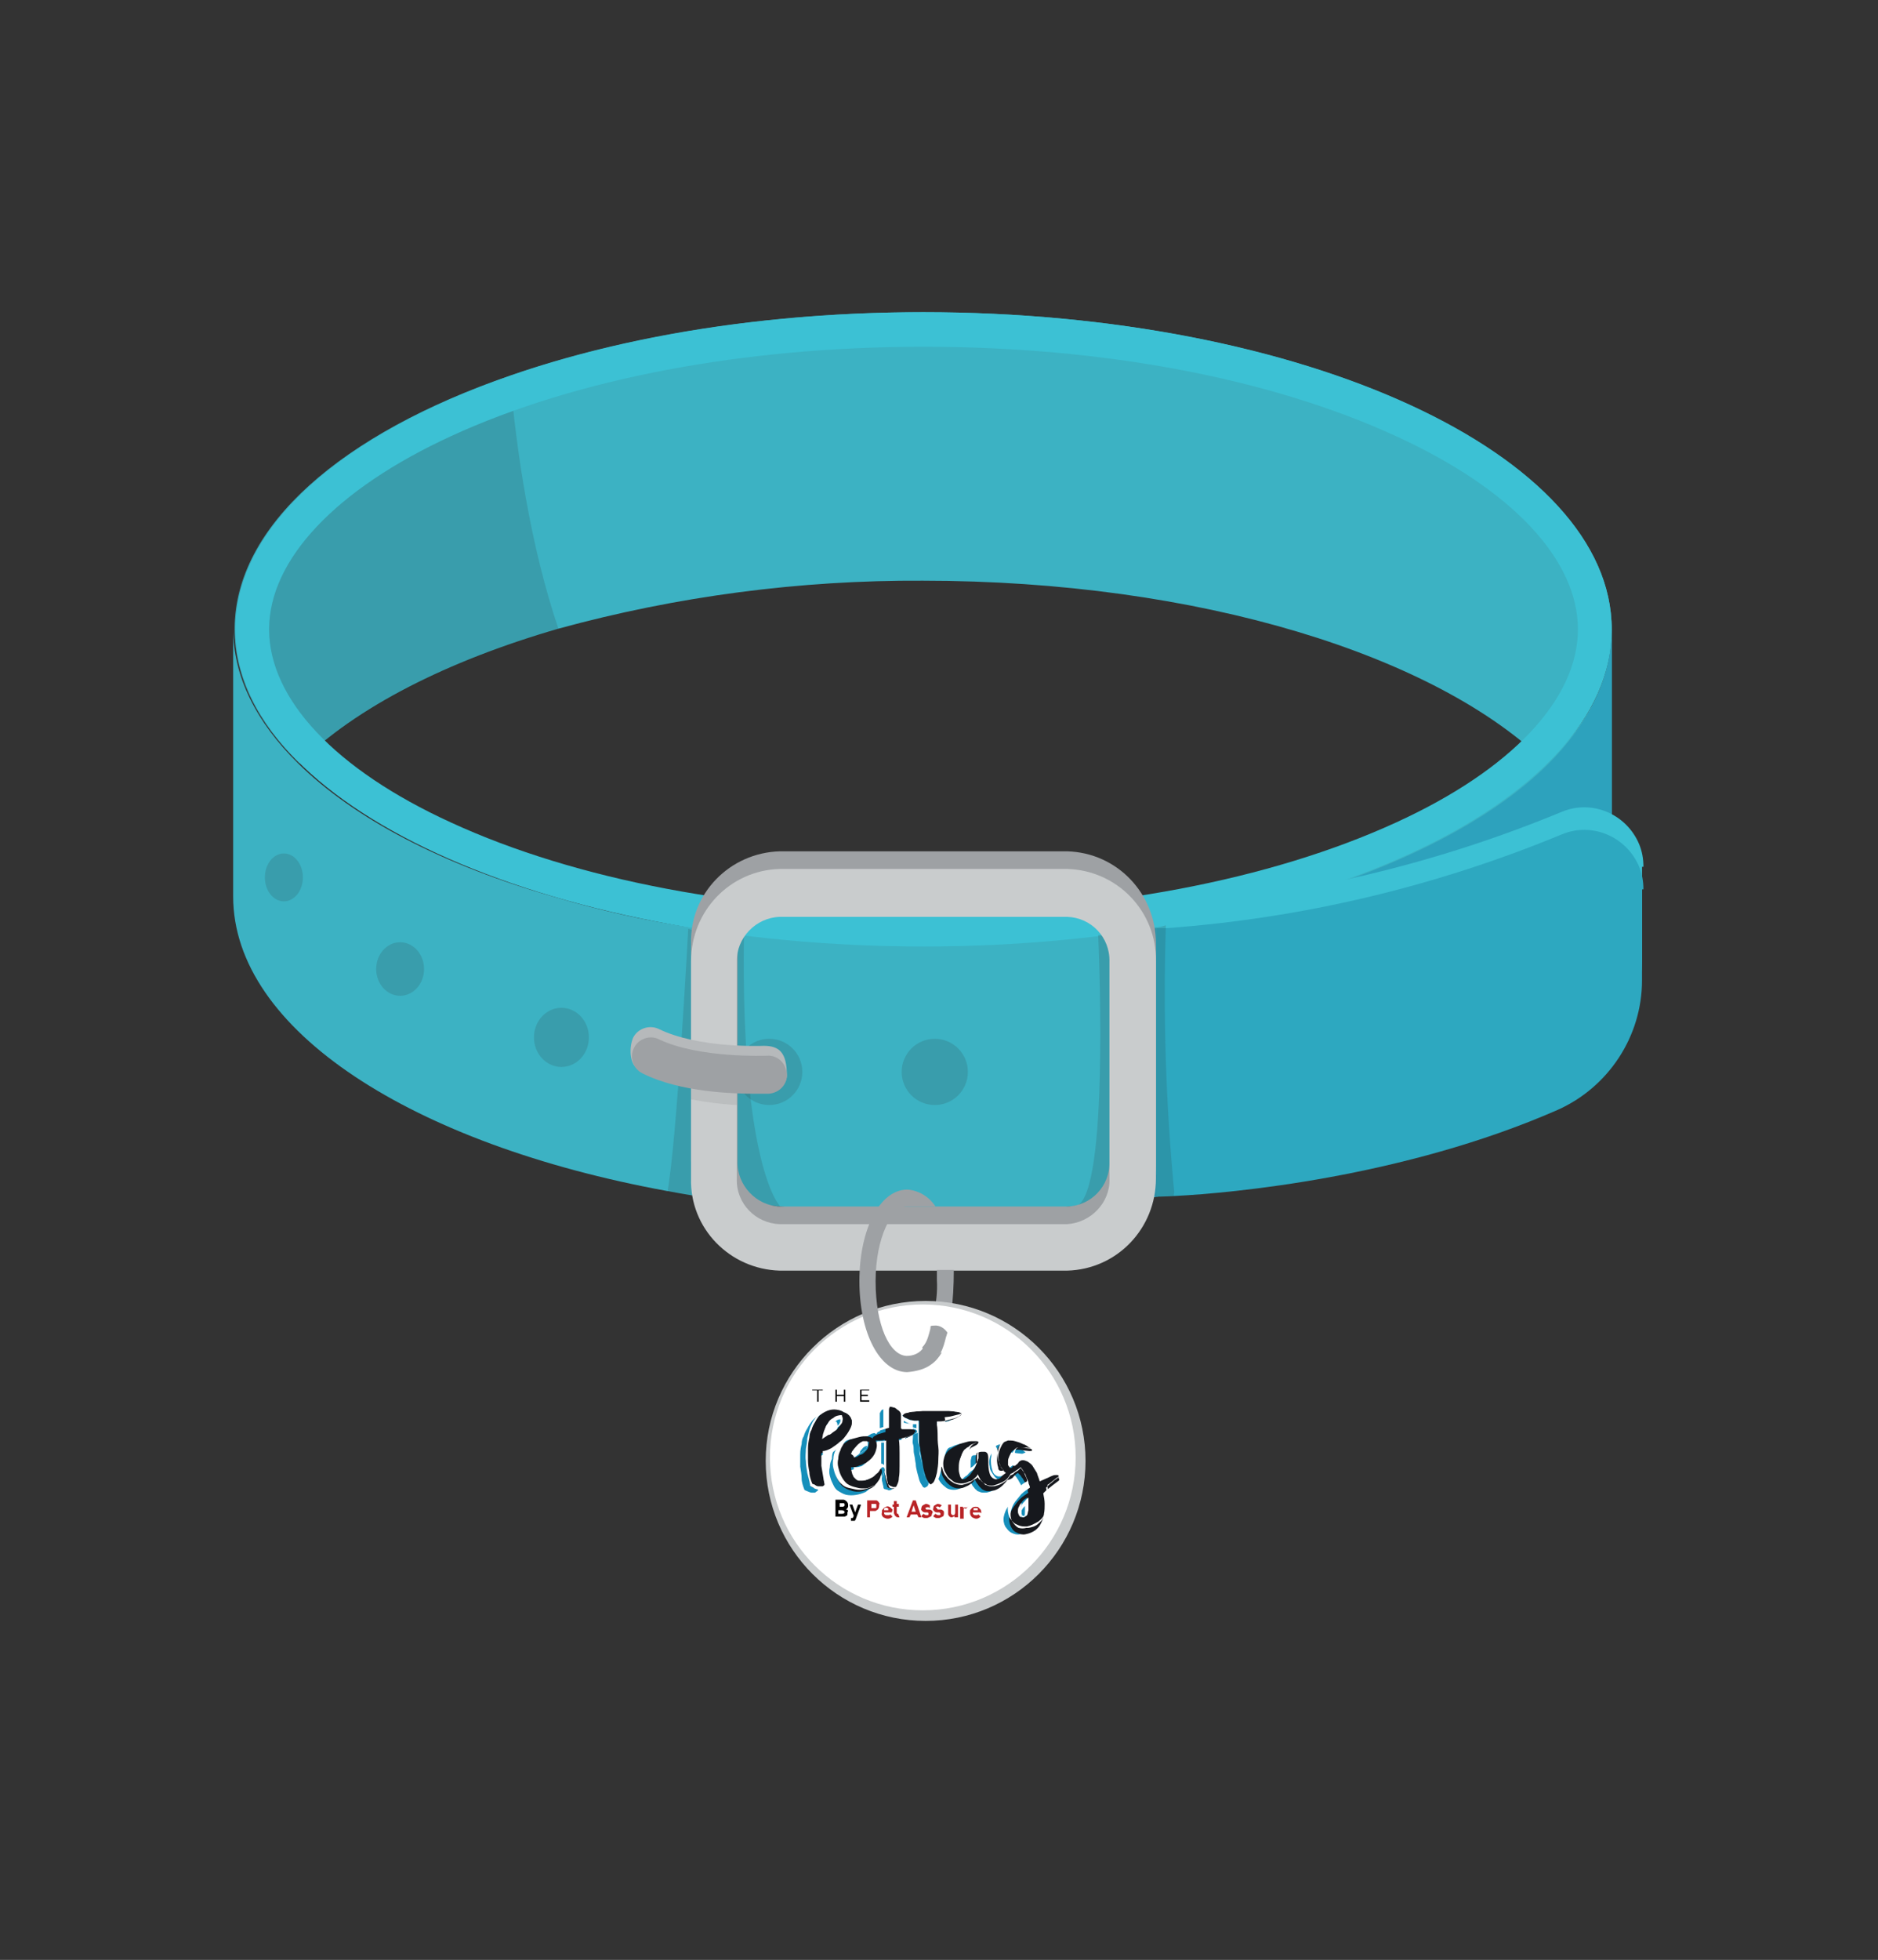
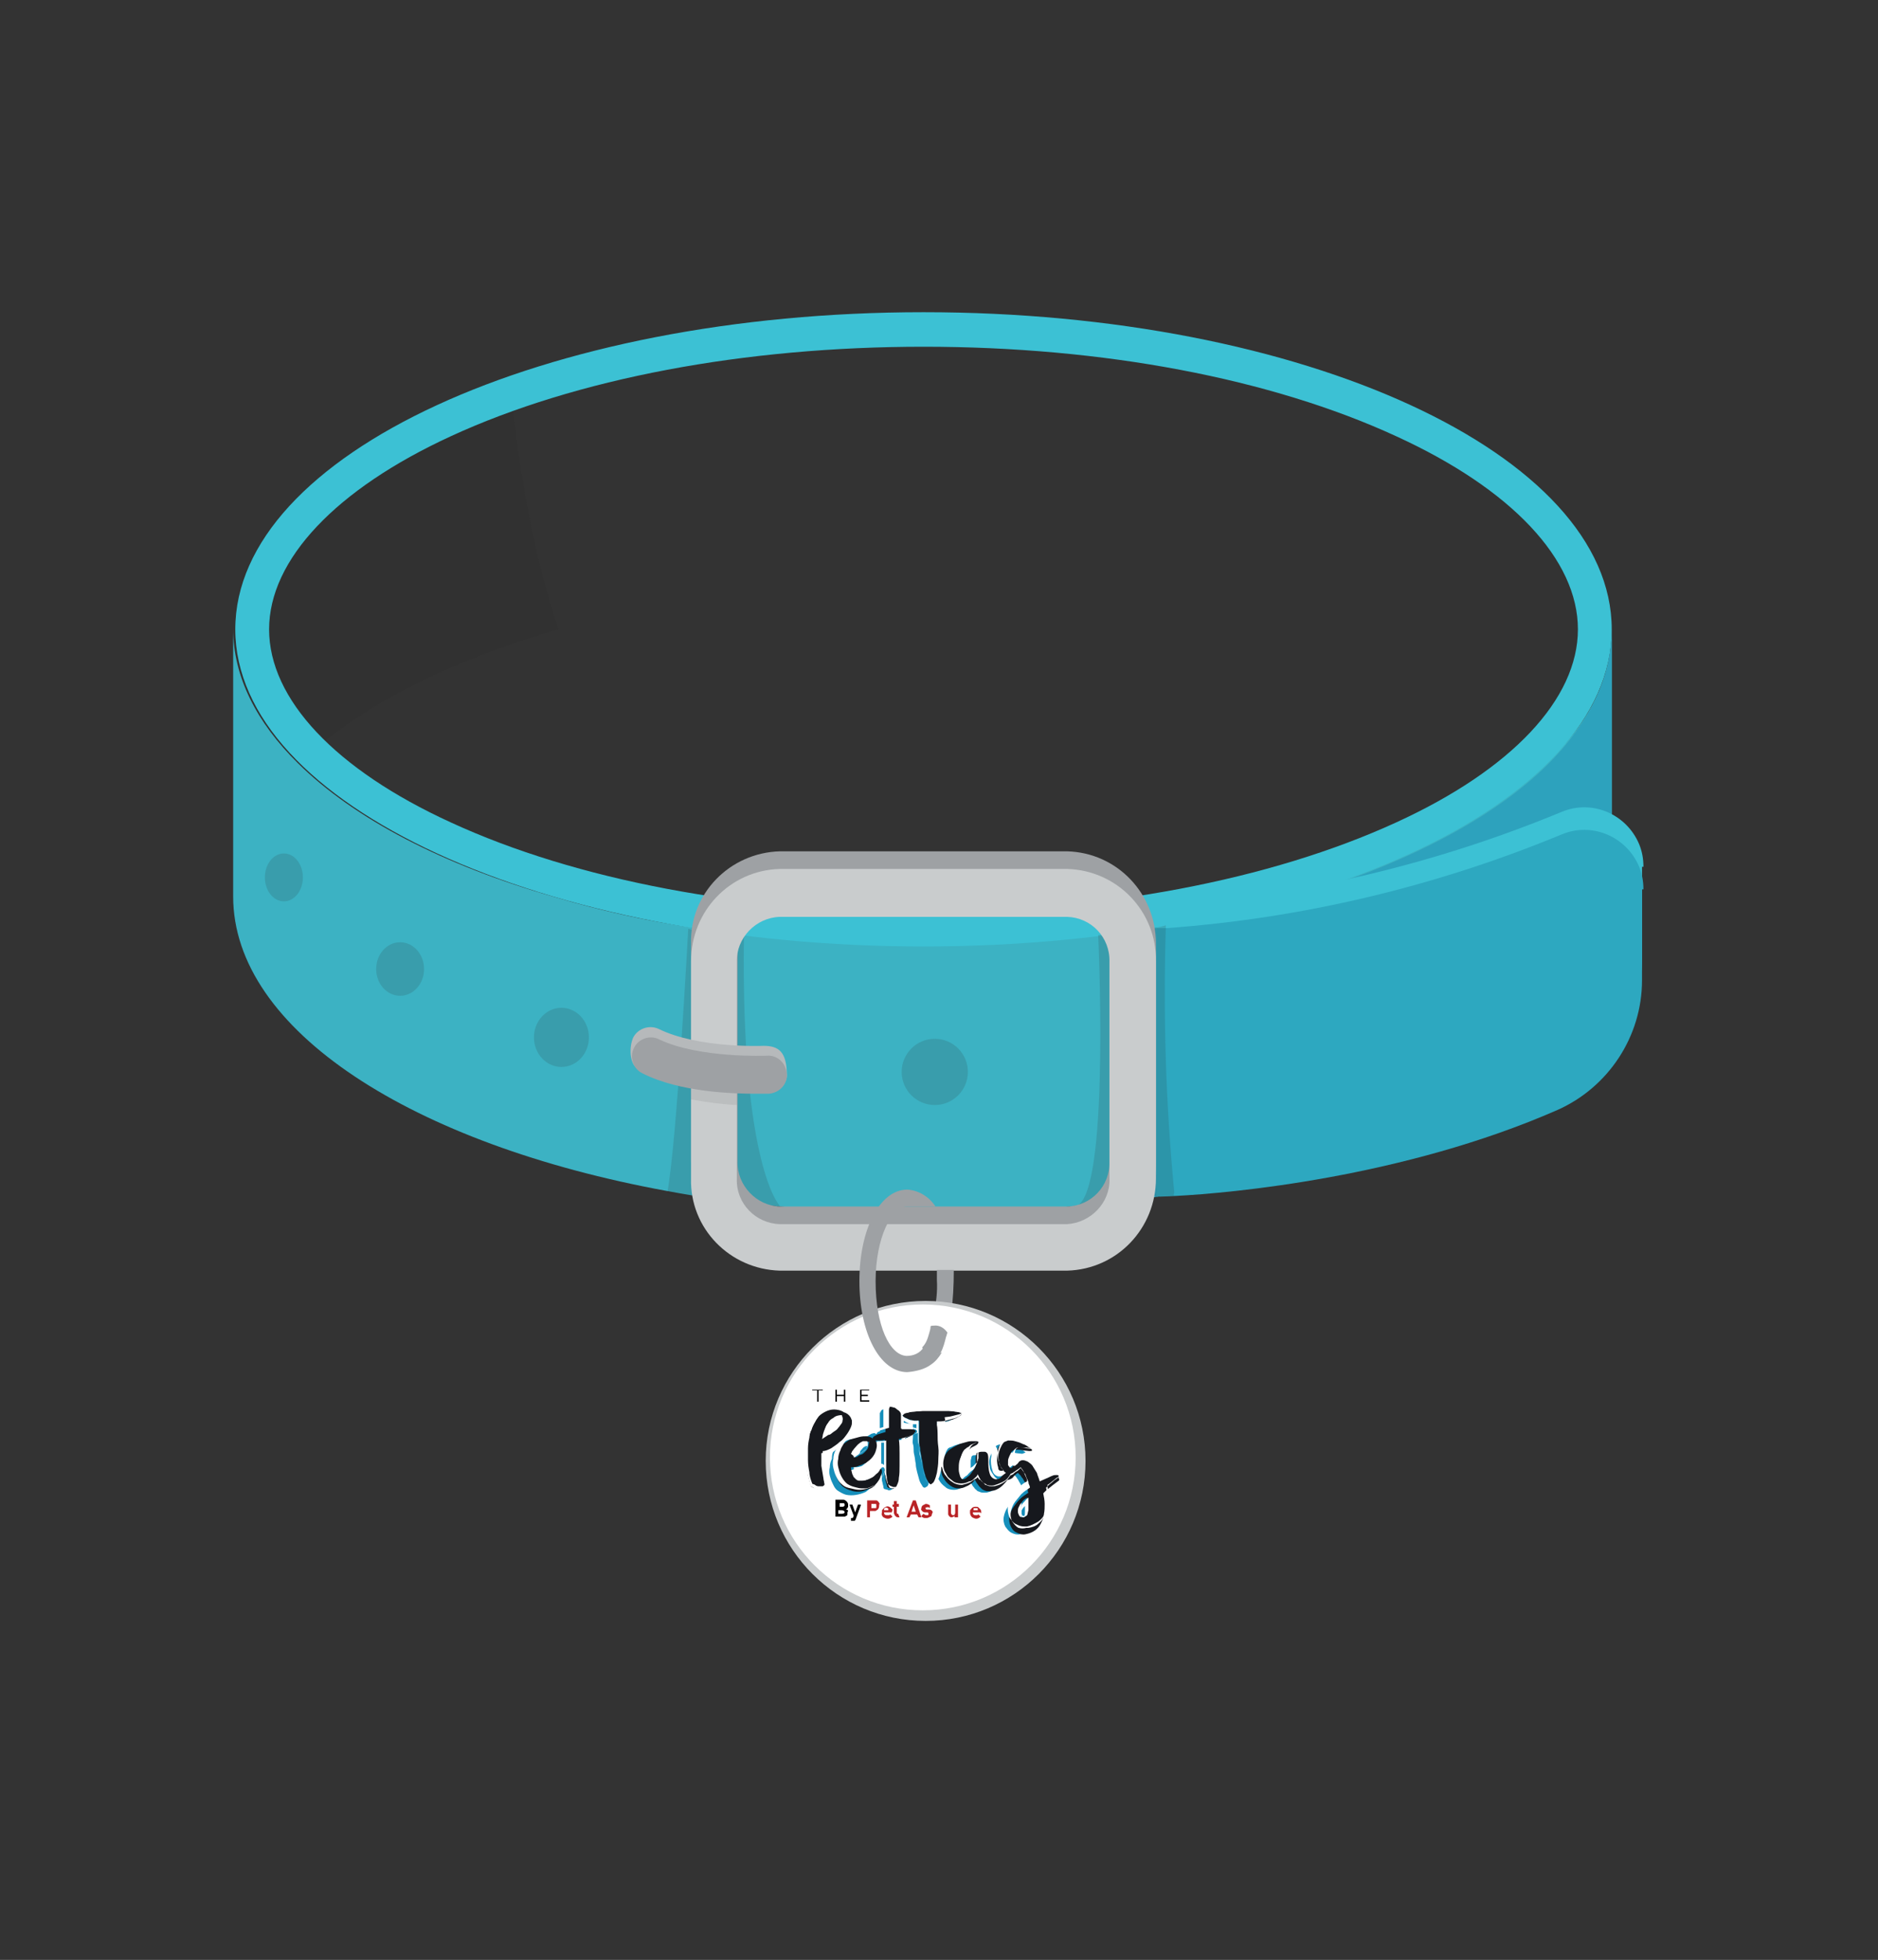
<svg xmlns="http://www.w3.org/2000/svg" xmlns:xlink="http://www.w3.org/1999/xlink" version="1.1" id="Layer_2_1_" x="0px" y="0px" viewBox="0 0 266.6 278.1" style="enable-background:new 0 0 266.6 278.1;" xml:space="preserve">
  <rect x="0" y="0" width="266.6" height="278.1" fill="#333333" stroke="none" />
  <style type="text/css">
	.st0{fill:#3CB2C3;}
	.st1{opacity:0.15;}
	.st2{fill:#282828;}
	.st3{fill:#3CC1D4;}
	.st4{fill:#2DA2BD;}
	.st5{fill:#2DA8C0;}
	.st6{fill:#9EA1A4;}
	.st7{fill:#C9CCCD;}
	.st8{opacity:9.000000e-02;}
	.st9{fill:#B6B9BB;}
	.st10{fill:#FFFFFF;}
	.st11{clip-path:url(#SVGID_2_);}
	.st12{fill:#168FBB;}
	.st13{fill:#16181D;}
	.st14{fill:#010101;}
	.st15{fill:#B92326;}
</style>
  <g>
-     <path class="st0" d="M228.8,89.3c0,6.8-3.3,13.3-9.2,19.1c-15.6-15.4-49.4-26-88.6-26c-17.4-0.1-34.9,2.2-51.7,6.8   c-15.9,4.6-28.8,11.2-36.8,19.1c-5.9-5.7-9.2-12.2-9.2-19c0-14.7,15.3-27.8,39.1-36c16.4-5.7,36.6-9,58.6-9   C185.1,44.3,228.8,64.5,228.8,89.3z" />
    <path class="st0" d="M228.8,89.3v38.1c0,19.1-25.8,35.4-62.2,41.9c-0.9,0.2-1.8,0.3-2.7,0.4c-1.6,0.3-3.3,0.5-4.9,0.7   c-2,0.3-4.1,0.5-6.1,0.7c-7.3,0.8-14.6,1.1-21.8,1.1c-7.2,0-14.3-0.4-21.5-1.1c-5.1-0.5-10.1-1.2-14.9-2.1   c-36.1-6.6-61.6-22.8-61.6-41.8v-38c0,6.8,3.3,13.3,9.2,19.1c8,7.9,20.7,14.5,36.5,19c6.4,1.9,12.7,3.3,19.3,4.3   c1.2,0.2,2.4,0.4,3.6,0.5c1.2,0.2,2.4,0.4,3.7,0.5c8.4,1.1,16.9,1.6,25.5,1.5c8.2,0,16.5-0.4,24.8-1.4l3.3-0.4   c1.7-0.3,3.3-0.4,4.9-0.7c0.4,0,1-0.2,1.4-0.3c6-1,11.9-2.4,17.8-4.1c15.8-4.6,28.6-11.2,36.5-19   C225.6,102.6,228.8,96.2,228.8,89.3z" />
    <g class="st1">
      <path class="st2" d="M79.3,89.3c-15.9,4.6-28.8,11.2-36.8,19.1c-5.9-5.7-9.2-12.2-9.2-19c0-14.7,15.3-27.8,39.1-36    C73.3,64,75.3,77.5,79.3,89.3z" />
    </g>
    <path class="st3" d="M131.1,49.2c25.5,0,49.3,4.5,67.1,12.7c16.4,7.5,25.8,17.5,25.8,27.4s-9.4,19.9-25.8,27.4   c-17.9,8.2-41.7,12.7-67.1,12.7s-49.3-4.5-67.1-12.7c-16.4-7.5-25.8-17.5-25.8-27.4s9.5-19.9,25.8-27.4   C81.8,53.7,105.7,49.2,131.1,49.2 M131.1,44.3c-54,0-97.7,20.2-97.7,45s43.8,45,97.7,45s97.7-20.1,97.7-45S185.1,44.3,131.1,44.3z" />
    <path class="st4" d="M228.8,89.3v38.1c0,20.3-29.4,37.6-69.7,43.2v-38.1c8.1-1.1,16.2-2.7,24.1-5c15.8-4.6,28.6-11.2,36.5-19   C225.6,102.6,228.8,96.2,228.8,89.3z" />
    <g class="st1">
-       <circle class="st2" cx="109.2" cy="152.1" r="4.7" />
-     </g>
+       </g>
    <g class="st1">
      <circle class="st2" cx="132.7" cy="152.1" r="4.7" />
    </g>
    <g class="st1">
      <ellipse class="st2" cx="79.7" cy="147.2" rx="3.9" ry="4.2" />
    </g>
    <g class="st1">
      <ellipse class="st2" cx="56.8" cy="137.5" rx="3.4" ry="3.8" />
    </g>
    <g class="st1">
      <ellipse class="st2" cx="40.3" cy="124.5" rx="2.7" ry="3.4" />
    </g>
    <path class="st3" d="M233.1,123v13c0,8-4.8,15.2-12,18.4c-21.9,9.6-46.4,11.8-54.2,12.2l0,0c-1.7,0.1-2.7,0.1-2.7,0.1v-38.2h1.4   c19.3-1.4,38.2-5.9,56.1-13.3c4.3-1.8,9.2,0.3,11,4.6c0.4,1,0.6,2,0.6,3.2L233.1,123z" />
    <path class="st5" d="M233.1,126.2v12.9c0,8-4.8,15.2-12,18.4c-21.9,9.6-46.4,11.8-54.2,12.2l0,0c-1.7,0.1-2.7,0.1-2.7,0.1v-38.1   h1.4c19.3-1.4,38.2-5.9,56.1-13.3c4.3-1.8,9.2,0.3,11,4.6c0.4,1,0.6,2,0.6,3.2H233.1z" />
    <g class="st1">
      <path class="st2" d="M110.7,171.1c0,0-0.4,0.1-1.1,0.4c-5.1-0.5-10.1-1.2-14.9-2.1c1.4-7.3,3-37.6,3-37.6l3.2,0.9    c0,0,0.6,1.4,1-0.2c1.2,0.2,2.4,0.4,3.7,0.5C105.2,165.6,110.7,171.1,110.7,171.1z" />
    </g>
    <g class="st1">
      <path class="st2" d="M166.7,169.7L166.7,169.7c-1.7,0.1-2.7,0.1-2.7,0.1v-0.1c-1.6,0.3-3.3,0.5-4.9,0.7c-2,0.3-4.1,0.5-6.1,0.7    c0.1-0.1,0.2-0.2,0.3-0.3c4.2-4,2.6-38.1,2.6-38.1l3.3-0.4c1.7-0.3,3.3-0.4,4.9-0.7c0.4,0,1-0.2,1.4-0.3v0.2    c-0.4,12.6,0,25.2,1.2,37.7C166.6,169.5,166.6,169.7,166.7,169.7z" />
    </g>
    <path class="st6" d="M151.5,177.8h-40.8c-7.1-0.2-12.6-6-12.6-13.1v-30.8c-0.2-7.1,5.5-12.9,12.6-13.1h40.8   c7.1,0.2,12.6,6,12.6,13.1v30.8C164.2,171.8,158.6,177.6,151.5,177.8z M110.7,127.6c-3.4,0.1-6.1,2.9-6,6.4v30.8   c-0.1,3.4,2.7,6.3,6,6.4h40.8c3.4-0.1,6.1-2.9,6-6.4v-30.8c0.1-3.4-2.7-6.3-6-6.4H110.7z" />
    <path class="st7" d="M151.5,123.3h-40.8c-7.1,0.2-12.6,6-12.6,13.1v30.8c-0.2,7.1,5.5,12.9,12.6,13.1h40.8   c7.1-0.2,12.6-6,12.6-13.1v-30.8C164.2,129.3,158.6,123.5,151.5,123.3z M157.5,167.3c0.1,3.4-2.7,6.2-6,6.4h-40.8   c-3.4-0.1-6.2-2.9-6.1-6.4v-30.8c-0.1-3.4,2.7-6.3,6.1-6.4h40.8c3.4,0.1,6.1,2.9,6,6.4V167.3z" />
    <g class="st8">
-       <path class="st2" d="M104.6,150.1v6.7c-2.1-0.1-4.3-0.4-6.5-0.8v-6.3L104.6,150.1z" />
+       <path class="st2" d="M104.6,150.1v6.7c-2.1-0.1-4.3-0.4-6.5-0.8v-6.3L104.6,150.1" />
    </g>
    <path class="st9" d="M107.4,153.8c1,0,1.5,0,1.7,0c1.5-0.1,2.6,0.3,2.6-1.2c0-3.3-1.1-4.2-3.3-4.2c-0.1,0-9.2,0.4-14.9-2.4   c-1.3-0.6-2.9-0.1-3.6,1.2c-0.6,1.3-0.6,3.8,0.7,4.5C96.1,154.4,104.1,153.8,107.4,153.8z" />
    <path class="st6" d="M107.4,155.2c1,0,1.5,0,1.7,0c1.5-0.1,2.7-1.3,2.6-2.8c-0.1-1.5-1.3-2.7-2.8-2.6c-0.1,0-9.6,0.4-15.3-2.3   c-1.3-0.7-3-0.1-3.6,1.2c-0.7,1.3-0.1,3,1.2,3.6C96.5,155,104.1,155.2,107.4,155.2z" />
    <path class="st6" d="M135,186.6c0.3-2.1,0.4-4.2,0.4-6.4H133c0,0.4,0,0.9,0,1.4c0.1,1.7-0.1,3.4-0.5,5" />
    <path class="st10" d="M132.2,188.1c-0.9,0.3-1.4,1.1-1.4,2c0,0.4,0.1,0.7,0.3,1c0.4-0.6,0.8-1.2,1-2   C132.1,188.9,132.1,188.5,132.2,188.1z" />
    <path class="st10" d="M134.8,190c0-0.4-0.1-0.6-0.3-0.9c0,0.2,0,0.4-0.1,0.4c-0.1,0.8-0.4,1.6-0.8,2.3   C134.4,191.5,134.8,190.8,134.8,190z" />
    <circle class="st7" cx="131.4" cy="207.3" r="22.7" />
    <circle class="st10" cx="131" cy="206.8" r="21.7" />
    <g>
      <g>
        <defs>
          <rect id="SVGID_1_" x="113.6" y="197.2" width="37.2" height="20.5" />
        </defs>
        <clipPath id="SVGID_2_">
          <use xlink:href="#SVGID_1_" style="overflow:visible;" />
        </clipPath>
        <g class="st11">
-           <path class="st12" d="M116,210.3c0.1,0.2,0.1,0.4,0.1,0.6c0.1,0.2,0.1,0.4,0,0.6c-0.1,0.1-0.3,0.2-0.4,0.3c-0.2,0-0.4,0-0.5,0      s-0.4-0.1-0.6-0.2c-0.2-0.1-0.3-0.1-0.4-0.2c-0.2-0.5-0.4-1.1-0.4-1.6s-0.1-1.1-0.2-1.7c0-0.5,0-1.1,0-1.7s0.1-1.1,0.2-1.5      c0-0.4,0.1-0.8,0.3-1.1c0.1-0.4,0.3-0.8,0.5-1.1c0.2-0.4,0.4-0.7,0.7-1.1c0.5-0.6,1.3-1,2.2-1c0.5,0,1,0.1,1.4,0.4      c0.4,0.2,0.8,0.4,1,0.9c0.2,0.4,0.2,0.8,0.1,1.1c-0.1,0.4-0.3,0.9-0.6,1.2c-0.3,0.4-0.6,0.9-1.1,1.2c-0.4,0.4-0.8,0.6-1.2,0.9      c-0.4,0.2-0.8,0.4-1.2,0.4c0,0.6,0,1.2,0,1.8C116,209.1,116,209.7,116,210.3 M118.7,201.7c-0.4,0-0.9,0.1-1.2,0.4      c-0.4,0.2-0.6,0.4-0.8,0.8c-0.2,0.3-0.4,0.6-0.4,1c-0.1,0.3-0.1,0.6-0.1,0.9l0.3-0.2l0.6-0.4c0.3-0.2,0.5-0.3,0.8-0.4      c0.3-0.2,0.4-0.4,0.6-0.6c0.2-0.2,0.4-0.4,0.4-0.7C118.9,202.2,118.9,201.9,118.7,201.7" />
          <path class="st12" d="M118.5,205.7c0.2-0.3,0.4-0.5,0.6-0.7c0.3-0.2,0.6-0.4,0.9-0.5c0.4-0.2,0.7-0.3,1.1-0.3      c0.4-0.1,0.7-0.1,1.1-0.1c0.4,0,0.6,0.1,0.9,0.3s0.4,0.4,0.5,0.7c0.1,0.3,0.1,0.6,0.1,1c-0.1,0.4-0.3,0.8-0.5,1.1      c-0.3,0.4-0.6,0.7-1,0.9c-0.4,0.2-0.6,0.4-1,0.4c-0.4,0.1-0.7,0.2-1.1,0.1c0,0.4,0,0.7,0.2,1.1c0.1,0.1,0.1,0.3,0.2,0.4      c0.1,0.1,0.2,0.2,0.3,0.3c0.1,0.1,0.3,0.2,0.4,0.2c0.2,0,0.4,0,0.5,0c0.4-0.1,0.7-0.2,1.1-0.4c0.3-0.2,0.4-0.4,0.7-0.6      c0.2-0.2,0.4-0.4,0.4-0.5c0.1-0.2,0.2-0.3,0.4-0.2c0.1,0.1,0.2,0.2,0.2,0.4c0,0.3-0.1,0.5-0.2,0.7c-0.2,0.4-0.4,0.6-0.5,0.9      c-0.3,0.3-0.5,0.5-0.9,0.8c-0.9,0.4-1.9,0.6-2.8,0.4c-0.4-0.1-0.9-0.4-1.2-0.6c-0.4-0.3-0.5-0.6-0.7-1c-0.2-0.4-0.3-0.7-0.4-1.1      c-0.1-0.4-0.1-0.8,0-1.2c0-0.4,0.1-0.8,0.3-1.2C118.1,206.2,118.3,205.9,118.5,205.7 M120.1,207.3c0.2,0,0.4-0.1,0.5-0.1      c0.2-0.1,0.4-0.2,0.5-0.3c0.3-0.1,0.4-0.3,0.6-0.4c0.2-0.1,0.4-0.3,0.4-0.5c0.1-0.2,0.1-0.3,0.2-0.4c0-0.1,0-0.3-0.1-0.4      c-0.2,0-0.4,0-0.5,0c-0.2,0.1-0.4,0.2-0.5,0.3c-0.3,0.2-0.4,0.4-0.6,0.6c-0.2,0.2-0.3,0.4-0.4,0.5c-0.1,0.1-0.1,0.3-0.2,0.4      C120.1,207.2,120.1,207.3,120.1,207.3" />
          <path class="st12" d="M125,200.4c0-0.2,0.2-0.4,0.4-0.4c0.3,0,0.4,0,0.7,0.1c0.3,0.1,0.4,0.3,0.7,0.4c0.2,0.2,0.3,0.4,0.4,0.6      v0.7c0,0.3,0,0.4,0,0.6s0,0.4,0,0.7c0.4,0,0.7,0,1.1,0c0.3,0,0.5,0,0.7,0.1c0.2,0,0.4,0.2,0.4,0.3c0,0.1-0.1,0.3-0.4,0.4      c-0.3,0.1-0.4,0.2-0.7,0.3c-0.4,0.1-0.7,0.2-1.1,0.2c0,0.7,0,1.4,0.1,2c0.1,0.6,0,1.2,0,1.8c0,0.5,0,1.1-0.1,1.7      c0,0.4-0.1,0.7-0.3,1.1c-0.1,0.2-0.3,0.4-0.4,0.4c-0.2,0.1-0.4,0.1-0.5,0l-0.4-0.1c-0.1,0-0.2-0.1-0.2-0.4      c-0.1-0.3-0.1-0.5-0.2-0.8c0-0.4,0-0.6-0.1-1.1c-0.1-0.4,0-0.8,0-1.2c0-1,0-2,0-3.3c-0.3,0.1-0.6,0.1-0.9,0.1      c-0.3,0-0.4,0-0.7-0.1c-0.2-0.1-0.4-0.2-0.4-0.4s0-0.3,0.2-0.4c0.2-0.1,0.4-0.3,0.6-0.3c0.4-0.1,0.6-0.2,1-0.3v-0.4      c0-0.1,0-0.2,0-0.2c0-0.4,0-0.7,0-1c0-0.3,0-0.4,0-0.6s0-0.3,0-0.4C124.9,200.6,124.9,200.4,125,200.4" />
          <path class="st12" d="M132.2,202.2c0,0.5,0.1,1.1,0.1,1.7c0,0.6,0,1.2,0.1,1.9c0.1,0.7,0,1.3,0,1.9c0,0.6-0.1,1.2-0.2,1.7      c-0.1,0.4-0.2,0.8-0.4,1.2c-0.1,0.4-0.4,0.4-0.5,0.5c-0.2,0-0.3-0.1-0.4-0.3c-0.2-0.3-0.3-0.5-0.4-0.8c-0.1-0.4-0.2-0.7-0.3-1.1      c-0.1-0.4-0.2-0.8-0.2-1.2c-0.1-0.4-0.1-0.8-0.2-1.2c-0.1-0.4-0.1-0.6-0.1-0.8s0-0.5-0.1-0.8c-0.1-0.3,0-0.6,0-1      c0-0.4,0-0.6,0-1c0-0.4,0-0.6,0-0.8c0-0.3-0.1-0.1-0.2-0.1h-0.4c-0.2,0-0.4-0.1-0.6-0.1c-0.3-0.1-0.4-0.2-0.7-0.3      c-0.3-0.2-0.4-0.3-0.4-0.4c0.2-0.2,0.4-0.3,0.5-0.3c0.4-0.1,0.7-0.2,1.1-0.2l1.2-0.1h1.1h0.5h1.2h0.9l0.9,0.1      c0.2,0,0.4,0.1,0.6,0.1s0.3,0.1,0.3,0.2c0,0.1-0.1,0.2-0.4,0.4c-0.3,0.1-0.5,0.3-0.8,0.3c-0.4,0.1-0.7,0.2-1.1,0.3      S132.8,202.2,132.2,202.2" />
          <path class="st12" d="M138.1,205c-0.1,0.2-0.2,0.3-0.3,0.4c-0.2,0.1-0.4,0.2-0.6,0.3l-0.6,0.4c-0.3,0.1-0.4,0.3-0.6,0.4      c-0.3,0.4-0.4,0.7-0.5,1.1c-0.1,0.4-0.1,0.8-0.1,1.2c0,0.4,0.1,0.7,0.2,1c0.1,0.3,0.3,0.4,0.4,0.4c0.2,0,0.4-0.1,0.6-0.3      s0.4-0.4,0.6-0.5s0.3-0.4,0.4-0.6c0.1-0.2,0.2-0.4,0.2-0.5c0-0.1,0-0.3,0-0.4s0-0.4,0-0.6s0.1-0.4,0.1-0.5      c0-0.2,0.2-0.3,0.3-0.3c0.2,0,0.4,0,0.4-0.1c0.2,0,0.4,0,0.5,0c0.2,0,0.4,0.2,0.4,0.4c0.1,0.3,0.2,0.6,0.1,0.9      c-0.1,0.6,0,1.3,0.2,1.9c0.1,0.5,0.6,0.9,1.1,0.8c0.1,0,0.3-0.1,0.4-0.2c0.2-0.2,0.4-0.4,0.5-0.5c0.2-0.2,0.4-0.4,0.4-0.5      c0.1-0.2,0.2-0.2,0.3-0.2c0.1,0,0.1,0.2,0.1,0.4c0,0.3-0.1,0.5-0.3,0.8c-0.2,0.4-0.4,0.6-0.7,0.9c-0.4,0.3-0.8,0.5-1.2,0.6      c-0.3,0.1-0.4,0.1-0.7,0.1c-0.2,0-0.4,0-0.6-0.1c-0.2-0.1-0.4-0.1-0.4-0.2c-0.1-0.1-0.3-0.2-0.4-0.4c-0.3-0.3-0.4-0.6-0.6-1      c-0.1,0.3-0.3,0.4-0.5,0.6c-0.2,0.2-0.4,0.4-0.7,0.4c-0.4,0.2-0.7,0.3-1.1,0.3c-0.4,0-0.9-0.1-1.2-0.4c-0.4-0.3-0.7-0.6-0.9-1      c-0.3-0.4-0.4-0.9-0.4-1.4c0-0.6,0.2-1.1,0.4-1.7c0.2-0.4,0.4-0.7,0.8-1c0.3-0.3,0.6-0.5,1-0.6c0.4-0.2,0.7-0.3,1.1-0.4      c0.4-0.1,0.6-0.1,1-0.1c0.3,0,0.4,0,0.7,0.1C138,204.9,138.1,205,138.1,205" />
          <path class="st12" d="M148.6,209.8c0.2-0.1,0.4-0.1,0.6-0.1s0.3,0,0.3,0.1c0.1,0.1,0.1,0.2,0,0.3c-0.1,0.1-0.2,0.2-0.4,0.3      l-0.4,0.3l-0.5,0.4l-0.5,0.4l-0.4,0.4c0.1,0.5,0.1,1,0.2,1.5c0,0.5,0,1-0.1,1.4c-0.1,0.4-0.2,0.9-0.4,1.3      c-0.2,0.4-0.4,0.7-0.8,1c-0.4,0.4-0.9,0.5-1.4,0.6c-0.4,0.1-0.8,0-1.2-0.2c-0.4-0.2-0.6-0.5-0.9-0.9c-0.2-0.4-0.3-0.9-0.2-1.4      c0.1-0.5,0.3-1,0.6-1.4c0.3-0.4,0.6-0.7,0.9-1.1c0.4-0.4,0.8-0.6,1.2-0.9c0-0.1,0-0.2-0.1-0.4c0-0.2-0.1-0.4-0.1-0.4      c0-0.2-0.1-0.4-0.3-0.7c-0.1-0.2-0.2-0.4-0.3-0.5c-0.1-0.2-0.2-0.3-0.3-0.4l-0.3-0.4c-0.2,0.2-0.4,0.4-0.6,0.5      c-0.2,0.1-0.4,0.3-0.5,0.4c-0.2,0.1-0.4,0.2-0.6,0.2c-0.3,0-0.4-0.1-0.6-0.3c-0.3-0.2-0.4-0.4-0.6-0.7c-0.2-0.3-0.4-0.6-0.4-1      c-0.1-0.4-0.1-0.8,0-1.2c0.1-0.4,0.2-0.6,0.4-1c0.1-0.2,0.3-0.4,0.4-0.6s0.4-0.3,0.5-0.3c0.2-0.1,0.4-0.1,0.5-0.2      c0.4,0,0.6,0,1,0.1c0.7,0.2,1.3,0.5,1.9,0.9c0.3,0.2,0.4,0.3,0.4,0.4s-0.2,0.1-0.4,0.1l-0.9-0.1c-0.4-0.1-0.6-0.1-1-0.1      c-0.3,0-0.4,0.1-0.6,0.3c-0.1,0.2-0.3,0.4-0.3,0.6c-0.1,0.3-0.1,0.4-0.1,0.7c0,0.2,0,0.4,0,0.6s0.2,0.4,0.3,0.4      c0.1,0,0.2,0,0.3,0l0.4-0.4c0.2-0.2,0.4-0.3,0.5-0.4c0.2-0.1,0.4-0.2,0.6-0.2c0.3,0,0.5,0,0.7,0.2c0.4,0.2,0.6,0.4,0.8,0.8      c0.2,0.2,0.4,0.4,0.5,0.8c0.2,0.4,0.4,0.8,0.4,1.2l0.9-0.4C148.2,210.1,148.4,210,148.6,209.8 M144.9,215.6      c0.1-0.2,0.1-0.4,0.1-0.7c0-0.3,0-0.5,0-0.8c0-0.3,0-0.6,0-1c-0.3,0.2-0.4,0.4-0.7,0.6c-0.2,0.2-0.4,0.4-0.4,0.6      c-0.1,0.3-0.2,0.5-0.2,0.8c0,0.2,0.1,0.4,0.2,0.5c0.1,0.1,0.2,0.2,0.4,0.2c0.1,0,0.3,0,0.4-0.1      C144.8,215.7,144.9,215.7,144.9,215.6" />
          <path class="st13" d="M118,205.7c0.4-0.3,0.9-0.5,1.2-0.9c0.4-0.4,0.7-0.8,1.1-1.2c0.3-0.4,0.4-0.8,0.6-1.2      c0.3-0.9-0.3-1.8-1.1-2c-0.4-0.3-1-0.4-1.4-0.4s-0.8,0.1-1.2,0.3c-0.4,0.2-0.7,0.4-1,0.7c-0.3,0.4-0.5,0.6-0.7,1.1      c-0.2,0.4-0.4,0.8-0.5,1.2c-0.1,0.4-0.2,0.7-0.3,1.1c-0.1,0.4-0.1,1-0.2,1.5c0,0.5,0,1.1,0,1.7c0,0.5,0.1,1.1,0.2,1.7      c0.1,0.5,0.3,1.1,0.4,1.6c0.2,0.1,0.3,0.2,0.4,0.2c0.2,0.1,0.4,0.1,0.6,0.2c0.2,0,0.4,0,0.5,0s0.4-0.1,0.4-0.3s0.1-0.4,0-0.6      c0-0.2-0.1-0.4-0.1-0.6c-0.1-0.6-0.2-1.2-0.3-1.8c0-0.6,0-1.2,0-1.8C117.1,206.1,117.5,206,118,205.7 M116.9,203.3      c0.1-0.4,0.3-0.7,0.4-1c0.2-0.4,0.5-0.6,0.8-0.8c0.4-0.3,0.8-0.4,1.2-0.4c0.2,0.3,0.2,0.5,0.1,0.8s-0.2,0.5-0.4,0.7      c-0.2,0.3-0.4,0.4-0.7,0.6s-0.4,0.4-0.7,0.4l-0.6,0.4l-0.3,0.2C116.8,203.8,116.8,203.5,116.9,203.3 M129.8,202.9      c-0.3-0.1-0.5-0.1-0.7-0.1c-0.4,0-0.7,0-1.1,0c0-0.2,0-0.4,0-0.7s0-0.4,0-0.7v-0.7c0-0.3-0.2-0.4-0.4-0.6      c-0.2-0.2-0.4-0.4-0.7-0.4c-0.2-0.1-0.4-0.2-0.7-0.1c-0.2,0-0.4,0.1-0.4,0.4c0,0.1,0,0.3-0.1,0.4s0,0.3,0,0.4s0,0.4,0,0.6      c0,0.3,0,0.6,0,1c0,0.1,0,0.1,0,0.2c0,0.1,0,0.2,0,0.3v0.3c-0.4,0.1-0.6,0.2-1,0.3c-0.3,0.1-0.4,0.2-0.6,0.3      c-0.1,0.1-0.2,0.1-0.2,0.3c-0.3-0.2-0.5-0.2-0.8-0.3c-0.4,0-0.7,0-1.1,0.1c-0.4,0.1-0.7,0.2-1.1,0.3c-0.4,0.1-0.6,0.3-0.9,0.5      c-0.3,0.2-0.5,0.4-0.7,0.7c-0.3,0.3-0.4,0.6-0.5,1c-0.2,0.4-0.3,0.8-0.3,1.1c-0.1,0.4-0.1,0.8,0,1.2c0.1,0.4,0.2,0.8,0.4,1.2      c0.2,0.4,0.4,0.7,0.7,1c0.4,0.3,0.8,0.5,1.2,0.6c0.5,0.2,1.1,0.2,1.6,0.1c0.4-0.1,0.8-0.3,1.2-0.4c0.4-0.2,0.6-0.4,0.9-0.8      c0.2-0.3,0.4-0.5,0.5-0.9c0.1-0.3,0.2-0.4,0.2-0.7c0-0.2-0.1-0.4-0.2-0.4c-0.1-0.1-0.3,0-0.4,0.2s-0.3,0.4-0.4,0.5      c-0.2,0.3-0.4,0.4-0.7,0.6c-0.4,0.3-0.7,0.4-1.1,0.4c-0.2,0-0.4,0-0.5,0s-0.3-0.1-0.4-0.2c-0.1-0.1-0.2-0.2-0.3-0.3      c-0.1-0.1-0.1-0.3-0.2-0.4c-0.1-0.4-0.2-0.7-0.2-1c0.4,0,0.7,0,1.1-0.2c0.4-0.1,0.7-0.3,1-0.4c0.4-0.3,0.7-0.5,1-0.9      c0.3-0.4,0.4-0.7,0.5-1.1s0.1-0.6,0-1c0-0.1-0.1-0.1-0.1-0.2c0.2,0,0.3,0,0.4,0c0.3,0,0.6,0,0.9-0.1c0,1.2,0,2.3,0,3.3      c0,0.4,0,0.8,0,1.2s0,0.7,0.1,1.1c0,0.3,0.1,0.5,0.2,0.8c0,0.2,0.1,0.4,0.2,0.4c0.2,0.1,0.3,0.1,0.4,0.1c0.2,0.1,0.4,0.1,0.4,0      c0.2-0.1,0.4-0.3,0.4-0.4c0.2-0.4,0.3-0.7,0.3-1.1c0.1-0.5,0.1-1.1,0.1-1.7c0-0.6,0-1.2,0-1.8c0-0.5,0-1.3-0.1-2      c0.4-0.1,0.7-0.1,1.1-0.2c0.3-0.1,0.5-0.2,0.7-0.3c0.2-0.1,0.4-0.3,0.4-0.4C130.1,203.1,130,203,129.8,202.9 M123.3,205.1      c0,0.2-0.1,0.3-0.1,0.4c-0.1,0.2-0.3,0.4-0.4,0.5c-0.2,0.2-0.4,0.4-0.6,0.4c-0.2,0.1-0.4,0.2-0.5,0.3c-0.2,0.1-0.4,0.1-0.5,0.1      c0-0.1,0-0.2,0-0.4s0.1-0.3,0.2-0.4c0.1-0.2,0.2-0.4,0.4-0.5c0.2-0.3,0.4-0.4,0.6-0.6c0.2-0.1,0.4-0.2,0.5-0.3      c0.2,0,0.4,0,0.5,0C123.3,204.9,123.3,205,123.3,205.1 M133,201.8c0.4,0,0.8,0,1.2-0.1c0.4-0.1,0.7-0.2,1.1-0.3      c0.3-0.1,0.5-0.2,0.8-0.4c0.2-0.1,0.4-0.2,0.4-0.4c0-0.1-0.1-0.1-0.3-0.2s-0.4-0.1-0.6-0.1l-0.9-0.1h-0.9h-1.2      c-0.2,0-0.4,0-0.5,0h-1.1l-1.2,0.1c-0.4,0-0.7,0.1-1.1,0.2c-0.2,0-0.4,0.1-0.5,0.3c-0.1,0.1,0,0.3,0.4,0.4      c0.2,0.1,0.4,0.2,0.7,0.3c0.2,0,0.4,0.1,0.6,0.1h0.4c0.1,0,0.2,0,0.2,0.1c0,0.1,0,0.5,0,0.8c0,0.4,0,0.6,0,1c0,0.4,0,0.6,0,1      c0,0.4,0,0.6,0.1,0.8c0.1,0.3,0,0.4,0.1,0.8c0.1,0.4,0.1,0.7,0.2,1.1c0.1,0.4,0.1,0.8,0.2,1.2c0.1,0.4,0.2,0.8,0.3,1.1      c0.1,0.3,0.2,0.5,0.4,0.8c0.1,0.2,0.3,0.4,0.4,0.3c0.1-0.1,0.4-0.2,0.5-0.5c0.2-0.4,0.3-0.8,0.4-1.2c0.1-0.5,0.2-1.1,0.2-1.8      c0-0.6,0-1.3,0-1.9c0-0.6,0-1.3,0-1.9C133.1,202.6,133,202.2,133,201.8 M150.3,209.4c-0.1-0.1-0.2-0.1-0.3-0.1      c-0.2,0-0.4,0-0.6,0.1c-0.3,0.1-0.6,0.3-0.9,0.4l-0.9,0.4c-0.1-0.4-0.3-0.8-0.4-1.2l-0.5-0.8c-0.2-0.4-0.4-0.5-0.8-0.8      c-0.3-0.1-0.4-0.2-0.7-0.2c-0.3,0-0.4,0.1-0.6,0.2c-0.2,0.1-0.4,0.3-0.5,0.4c-0.2,0.1-0.4,0.3-0.4,0.4c-0.1,0.1-0.1,0.1-0.2,0.1      l0,0h-0.1c-0.1-0.1-0.2-0.3-0.3-0.4c0-0.2,0-0.4,0-0.6c0-0.3,0.1-0.4,0.2-0.7c0.1-0.2,0.2-0.4,0.3-0.6c0.2-0.2,0.4-0.3,0.6-0.3      c0.4,0,0.6,0,1,0.1l0.9,0.1c0.3,0,0.4,0,0.4-0.1c0-0.1-0.1-0.3-0.4-0.4c-0.3-0.2-0.5-0.4-0.9-0.5c-0.4-0.2-0.7-0.3-1.1-0.4      c-0.3-0.1-0.6-0.1-1-0.1l-0.5,0.2c-0.2,0.1-0.4,0.2-0.5,0.3c-0.2,0.2-0.4,0.4-0.4,0.6c-0.2,0.3-0.3,0.6-0.4,1      c-0.1,0.4-0.1,0.8,0,1.2c0.1,0.4,0.3,0.7,0.4,1s0.4,0.5,0.6,0.7l0,0c-0.1,0.1-0.2,0.2-0.3,0.3c-0.2,0.2-0.4,0.2-0.7,0.2      c-0.4-0.1-0.7-0.4-0.8-0.8c-0.2-0.6-0.2-1.2-0.2-1.9c0-0.3,0-0.6-0.1-0.9c-0.1-0.2-0.3-0.3-0.4-0.3s-0.4,0-0.5,0      c-0.2,0-0.4,0.1-0.4,0.1c-0.2,0-0.3,0.1-0.3,0.3c-0.1,0.2-0.1,0.4-0.1,0.5c0,0.2,0,0.4,0,0.6s0,0.4,0,0.4c0,0.2-0.1,0.4-0.2,0.5      c-0.3,0.4-0.5,0.9-1,1.2c-0.2,0.2-0.4,0.3-0.6,0.3c-0.2,0-0.3-0.2-0.4-0.4c-0.1-0.4-0.2-0.6-0.2-1c0-0.4,0-0.8,0.1-1.2      c0.1-0.4,0.3-0.8,0.5-1.1c0.2-0.2,0.4-0.4,0.6-0.4c0.3-0.1,0.4-0.2,0.6-0.4c0.2-0.1,0.4-0.2,0.6-0.3c0.2-0.1,0.3-0.2,0.4-0.4      c0-0.1,0-0.2-0.3-0.2c-0.3,0-0.4,0-0.7,0c-0.4,0-0.6,0.1-1,0.2c-0.4,0.1-0.7,0.2-1.1,0.4c-0.4,0.2-0.7,0.4-1,0.6      c-0.4,0.3-0.5,0.6-0.8,1c-0.3,0.5-0.4,1.1-0.4,1.7c0,0.5,0.1,1,0.4,1.4c0.2,0.4,0.5,0.7,0.9,1c0.4,0.3,0.8,0.4,1.2,0.4      c0.4,0,0.7-0.1,1.1-0.3c0.3-0.1,0.5-0.3,0.7-0.4s0.4-0.4,0.5-0.6c0.1,0.4,0.4,0.7,0.6,1c0.1,0.1,0.3,0.3,0.4,0.4      c0.2,0.1,0.3,0.2,0.4,0.2c0.2,0.1,0.4,0.1,0.6,0.1c0.3,0,0.4-0.1,0.7-0.1c0.4-0.1,0.9-0.4,1.2-0.7c0.3-0.3,0.5-0.5,0.7-0.8      c0.2,0,0.3-0.1,0.4-0.1c0.2-0.1,0.4-0.2,0.5-0.4c0.2-0.2,0.4-0.4,0.6-0.5l0.4,0.4c0.1,0.2,0.2,0.3,0.3,0.4      c0.1,0.2,0.2,0.4,0.3,0.5c0.1,0.3,0.2,0.5,0.3,0.7s0.1,0.4,0.1,0.4c0,0.2,0,0.3,0.1,0.4c-0.4,0.3-0.8,0.5-1.2,0.9      c-0.4,0.4-0.6,0.7-0.9,1.1c-0.3,0.4-0.5,0.9-0.6,1.4c-0.1,0.4,0,1,0.2,1.4c0.2,0.4,0.4,0.7,0.9,0.9c0.4,0.2,0.8,0.3,1.2,0.2      c1-0.2,1.8-0.7,2.2-1.6c0.2-0.4,0.4-0.9,0.4-1.3c0.1-0.4,0.1-1,0.1-1.4c0-0.5-0.1-1-0.2-1.5l0.4-0.4c0.2-0.2,0.4-0.3,0.5-0.4      l0.5-0.4l0.4-0.3c0.1-0.1,0.3-0.2,0.4-0.3s0.1-0.2,0-0.3 M145.9,214.3c0,0.3-0.1,0.4-0.1,0.7c-0.1,0.1-0.2,0.2-0.3,0.2      c-0.1,0.1-0.3,0.1-0.4,0.1c-0.2,0-0.3-0.1-0.4-0.2c-0.1-0.2-0.2-0.4-0.2-0.6c0-0.3,0-0.5,0.2-0.8c0.1-0.3,0.3-0.4,0.4-0.6      s0.4-0.4,0.7-0.6c0,0.4,0,0.7,0,1C145.9,213.7,145.9,214.1,145.9,214.3" />
          <path class="st10" d="M126.3,199.6c0.2,0,0.4,0.1,0.6,0.1c0.3,0.1,0.4,0.3,0.6,0.4s0.4,0.4,0.4,0.6v0.7c0,0.3,0,0.4,0,0.7      c0,0.3,0,0.4,0,0.6h0.9h0.3c0.3,0,0.5,0,0.7,0.1c0.2,0,0.4,0.2,0.4,0.3c0,0.1-0.1,0.3-0.4,0.4c-0.3,0.1-0.4,0.2-0.7,0.3      c-0.4,0.1-0.7,0.2-1.1,0.3c0,0.7,0,1.4,0.1,2c0,0.6,0,1.2,0,1.8c0,0.5,0,1.1-0.1,1.7c0,0.4-0.1,0.7-0.3,1.1      c-0.1,0.2-0.3,0.4-0.4,0.4c-0.1,0-0.2,0.1-0.4,0.1c-0.1,0-0.1,0-0.2,0c-0.2,0-0.4-0.1-0.4-0.1s-0.1-0.1-0.2-0.4      s-0.1-0.5-0.2-0.8c0-0.4-0.1-0.7-0.1-1.1s0-0.8,0-1.2c0-1,0-2,0-3.2c-0.3,0.1-0.6,0.1-0.9,0.1c-0.2,0-0.3,0-0.4,0      c0,0.1,0.1,0.1,0.1,0.2c0.1,0.4,0.1,0.6,0,1s-0.3,0.8-0.5,1.1c-0.3,0.4-0.6,0.7-1,0.9s-0.6,0.4-1,0.4c-0.3,0.1-0.6,0.1-0.9,0.1      l0,0c0,0.4,0,0.7,0.2,1c0,0.1,0.1,0.3,0.2,0.4c0.2,0.3,0.4,0.4,0.6,0.4c0.1,0,0.2,0,0.3,0h0.3c0.4,0,0.7-0.2,1.1-0.4      c0.3-0.2,0.4-0.4,0.7-0.6c0.2-0.2,0.3-0.4,0.4-0.6c0.1-0.1,0.2-0.2,0.3-0.2h0.1c0.1,0,0.2,0.2,0.2,0.4c0,0.3-0.1,0.5-0.2,0.7      c-0.2,0.4-0.4,0.6-0.5,0.9c-0.3,0.3-0.5,0.5-0.9,0.6c-0.4,0.2-0.8,0.4-1.2,0.4c-0.2,0-0.4,0-0.4,0c-0.4,0-0.7-0.1-1.1-0.2      c-0.4-0.1-0.9-0.3-1.2-0.6c-0.3-0.3-0.5-0.6-0.7-1c-0.2-0.4-0.3-0.8-0.4-1.2c-0.1-0.4-0.1-0.8,0-1.2c0-0.4,0.1-0.8,0.3-1.2      c0.1-0.4,0.3-0.6,0.5-1c0.2-0.3,0.4-0.5,0.7-0.7s0.6-0.4,0.9-0.5c0.4-0.2,0.7-0.3,1.1-0.3c0.4-0.1,0.7-0.1,1.1-0.1      c0.3,0,0.5,0.1,0.8,0.3c0.1-0.1,0.1-0.2,0.2-0.3c0.2-0.1,0.4-0.3,0.6-0.3c0.4-0.1,0.6-0.2,1-0.3v0.1c0-0.1,0-0.2,0-0.3      c0-0.1,0-0.1,0-0.2c0-0.4,0-0.8,0-1.1c0-0.3,0-0.4,0-0.6s0-0.3,0-0.4s0-0.3,0.1-0.4c0-0.2,0.2-0.4,0.4-0.4h0.1 M121.1,206.6      c0.2,0,0.4-0.1,0.5-0.1c0.2-0.1,0.4-0.2,0.5-0.3c0.3-0.1,0.4-0.3,0.6-0.4s0.4-0.4,0.4-0.5c0.1-0.2,0.1-0.3,0.1-0.4      c0-0.1,0-0.3-0.1-0.4c-0.1,0-0.2,0-0.3,0c-0.1,0-0.2,0-0.3,0c-0.2,0.1-0.4,0.2-0.5,0.3c-0.3,0.2-0.4,0.4-0.6,0.6      c-0.2,0.2-0.3,0.4-0.4,0.5c-0.1,0.1-0.1,0.3-0.2,0.4C121.1,206.5,121.1,206.5,121.1,206.6 M118.4,199.8c0.4,0,1,0.1,1.4,0.4      c0.9,0.3,1.3,1.1,1.1,2c-0.1,0.4-0.4,0.9-0.6,1.2c-0.3,0.4-0.6,0.9-1.1,1.2c-0.4,0.4-0.8,0.6-1.2,0.9c-0.4,0.2-0.8,0.4-1.2,0.4      c0,0.6,0,1.1,0,1.8c0,0.6,0.1,1.2,0.3,1.8c0,0.2,0.1,0.4,0.1,0.5c0.1,0.2,0.1,0.4,0,0.6c-0.1,0.1-0.3,0.2-0.4,0.3      c-0.1,0-0.2,0-0.3,0c-0.1,0-0.2,0-0.3,0c-0.2,0-0.4-0.1-0.5-0.2s-0.4-0.1-0.4-0.2c-0.2-0.5-0.4-1.1-0.4-1.6      c-0.1-0.5-0.2-1.1-0.2-1.7c0-0.5,0-1.1,0-1.7c0-0.5,0.1-1.1,0.2-1.5c0-0.4,0.1-0.8,0.3-1.1c0.1-0.4,0.3-0.8,0.5-1.1      c0.2-0.4,0.4-0.7,0.7-1.1c0.3-0.3,0.6-0.5,1-0.7C117.6,200,118,199.9,118.4,199.8L118.4,199.8 M116.9,203.8l0.3-0.1l0.6-0.4      c0.3-0.2,0.5-0.3,0.7-0.4c0.3-0.2,0.4-0.4,0.7-0.6c0.2-0.2,0.4-0.4,0.4-0.7c0.1-0.3,0-0.5-0.1-0.8l0,0c-0.4,0-0.9,0.1-1.2,0.4      c-0.4,0.2-0.6,0.4-0.8,0.8c-0.2,0.3-0.4,0.6-0.4,1C117,203.3,116.9,203.5,116.9,203.8 M132.1,200.2c0.2,0,0.4,0,0.5,0h1.2h0.9      c0.3,0,0.6,0,0.9,0.1c0.2,0,0.4,0.1,0.6,0.1s0.3,0.1,0.3,0.2c0,0.1-0.1,0.2-0.4,0.4c-0.3,0.1-0.5,0.3-0.8,0.3      c-0.4,0.1-0.7,0.2-1.1,0.3s-0.8,0.1-1.2,0.1c0,0.5,0.1,1.1,0.1,1.7c0,0.6,0,1.2,0.1,1.9c0.1,0.7,0,1.3,0,1.9      c0,0.6-0.1,1.2-0.2,1.8c-0.1,0.4-0.2,0.8-0.4,1.2c-0.2,0.4-0.4,0.4-0.5,0.5l0,0c-0.1,0-0.3-0.1-0.4-0.3      c-0.2-0.3-0.3-0.5-0.4-0.8c-0.1-0.4-0.2-0.7-0.3-1.1c-0.1-0.4-0.2-0.8-0.2-1.2c-0.1-0.4-0.1-0.8-0.2-1.1      c-0.1-0.4-0.1-0.6-0.1-0.9c0-0.2-0.1-0.5-0.1-0.8c0-0.4,0-0.6,0-1v-1c0-0.4,0-0.6,0-0.8s-0.1-0.1-0.2-0.1c-0.2,0-0.3,0-0.4,0      s-0.4-0.1-0.6-0.1c-0.3-0.1-0.4-0.2-0.7-0.3c-0.3-0.2-0.4-0.3-0.4-0.4c0.2-0.2,0.4-0.3,0.5-0.3c0.4-0.1,0.7-0.2,1.1-0.2l1.2-0.1      L132.1,200.2 M138.3,204c0.2,0,0.4,0,0.5,0c0.2,0,0.3,0.1,0.3,0.2c-0.1,0.2-0.2,0.3-0.4,0.4s-0.4,0.2-0.6,0.3      c-0.3,0.1-0.4,0.2-0.6,0.4c-0.3,0.1-0.4,0.3-0.6,0.4c-0.3,0.4-0.4,0.7-0.5,1.1c-0.1,0.4-0.2,0.8-0.1,1.2c0,0.4,0.1,0.7,0.2,1      c0.1,0.3,0.3,0.4,0.4,0.4c0.2,0,0.4-0.1,0.6-0.3s0.4-0.4,0.6-0.5c0.2-0.2,0.3-0.4,0.4-0.6c0.1-0.2,0.2-0.4,0.2-0.5s0-0.4,0-0.4      c0-0.2,0-0.4,0-0.6c0-0.2,0.1-0.4,0.1-0.5c0-0.1,0.2-0.2,0.3-0.3c0.2,0,0.4,0,0.4-0.1h0.4h0.3c0.2,0,0.4,0.2,0.4,0.3      c0.1,0.3,0.2,0.6,0.1,0.9c-0.1,0.6,0,1.3,0.2,1.9c0.1,0.4,0.4,0.7,0.8,0.8h0.2c0.2,0,0.4-0.1,0.5-0.2l0.4-0.3l0,0      c-0.3-0.2-0.4-0.4-0.6-0.7s-0.4-0.6-0.4-1c-0.1-0.4-0.1-0.8,0-1.2c0.1-0.4,0.2-0.6,0.4-1c0.1-0.2,0.3-0.4,0.4-0.6      c0.2-0.1,0.4-0.3,0.5-0.3c0.2-0.1,0.4-0.1,0.5-0.2h0.3c0.3,0,0.4,0,0.7,0.1c0.4,0.1,0.7,0.3,1.1,0.4c0.3,0.2,0.6,0.3,0.9,0.5      c0.3,0.2,0.4,0.4,0.4,0.4c0,0.1-0.1,0.1-0.3,0.1h-0.2l-0.9-0.1c-0.4,0-0.6,0-1,0c-0.3,0-0.4,0.1-0.6,0.3      c-0.1,0.2-0.3,0.4-0.3,0.6c-0.1,0.3-0.1,0.4-0.1,0.7c0,0.2,0,0.4,0,0.6s0.1,0.3,0.3,0.4h0.1l0,0c0.1,0,0.1,0,0.2-0.1      c0.1-0.1,0.3-0.2,0.4-0.4s0.4-0.3,0.5-0.4c0.2-0.1,0.4-0.2,0.6-0.3h0.1c0.2,0,0.4,0.1,0.6,0.2c0.4,0.2,0.6,0.4,0.8,0.8      c0.2,0.2,0.4,0.4,0.5,0.8c0.2,0.4,0.4,0.8,0.4,1.2l0.9-0.4c0.3-0.2,0.5-0.3,0.9-0.4c0.2-0.1,0.4-0.1,0.5-0.1l0,0      c0.2,0,0.3,0,0.3,0.1c0.1,0.1,0.1,0.2,0,0.3c-0.1,0.1-0.2,0.2-0.4,0.3l-0.4,0.3c-0.2,0.1-0.4,0.3-0.5,0.4l-0.5,0.4l-0.4,0.4      c0.1,0.5,0.2,1,0.2,1.5c0,0.4,0,1-0.1,1.4c-0.1,0.4-0.2,0.9-0.4,1.2c-0.2,0.4-0.4,0.7-0.8,1c-0.4,0.4-0.9,0.5-1.4,0.6h-0.3      c-0.4,0.1-0.7,0.1-1.1,0c-0.4-0.2-0.6-0.5-0.9-0.9c-0.2-0.4-0.3-0.9-0.2-1.4c0.1-0.5,0.3-1,0.6-1.4c0.3-0.4,0.6-0.7,0.9-1.1      c0.4-0.4,0.8-0.6,1.2-0.9c0-0.1,0-0.2-0.1-0.4c-0.1-0.2-0.1-0.4-0.1-0.4l-0.3-0.7c-0.1-0.2-0.1-0.4-0.2-0.5      c-0.1-0.1-0.2-0.3-0.3-0.4c-0.1-0.1-0.2-0.3-0.3-0.4c-0.2,0.2-0.4,0.4-0.6,0.5c-0.2,0.1-0.4,0.3-0.5,0.4      c-0.2,0.1-0.3,0.1-0.4,0.2c-0.2,0.3-0.4,0.6-0.7,0.8c-0.4,0.3-0.8,0.5-1.2,0.6c-0.3,0.1-0.4,0.1-0.7,0.1c-0.2,0-0.4,0-0.6-0.1      c-0.2-0.1-0.4-0.1-0.4-0.2l-0.4-0.4c-0.3-0.3-0.4-0.6-0.6-1c-0.1,0.3-0.3,0.4-0.5,0.6c-0.2,0.2-0.4,0.4-0.7,0.4      c-0.4,0.2-0.7,0.3-1.1,0.3h-0.1c-0.4,0-0.9-0.1-1.2-0.4c-0.4-0.3-0.7-0.5-0.9-1c-0.3-0.4-0.4-0.9-0.4-1.4c0-0.6,0.2-1.1,0.4-1.7      c0.2-0.4,0.4-0.7,0.8-1c0.3-0.3,0.6-0.5,1-0.6c0.4-0.2,0.7-0.3,1.1-0.4s0.6-0.1,1-0.1h0.3 M145.2,215.3c0.1,0,0.2,0,0.3-0.1      c0.1-0.1,0.2-0.1,0.3-0.2c0.1-0.2,0.1-0.4,0.2-0.7c0-0.3,0-0.5,0-0.8c0-0.3,0-0.6,0-1c-0.3,0.2-0.4,0.4-0.6,0.6      c-0.2,0.2-0.4,0.4-0.4,0.6c-0.1,0.3-0.2,0.5-0.2,0.8c0,0.2,0.1,0.4,0.2,0.5C145,215.2,145.1,215.3,145.2,215.3L145.2,215.3       M126.3,199.1L126.3,199.1c-0.4,0-0.7,0.3-0.8,0.6c0,0.1-0.1,0.3-0.1,0.4c0,0.2,0,0.4,0,0.4c0,0.1,0,0.4,0,0.6c0,0.3,0,0.6,0,1      c0,0.1,0,0.1,0,0.2v0.2c-0.3,0.1-0.4,0.1-0.7,0.2s-0.5,0.2-0.7,0.4l-0.1,0.1c-0.2-0.1-0.4-0.1-0.7-0.1h0.1      c-0.8,0-1.5,0.1-2.2,0.4l0,0c0.2-0.4,0.4-0.7,0.4-1.1c0.1-0.4,0.1-1-0.1-1.4c-0.3-0.5-0.7-0.9-1.2-1.1c-0.4-0.3-1-0.4-1.5-0.4      h-0.1c-0.4,0-1,0.1-1.3,0.3c-0.4,0.2-0.8,0.4-1.1,0.8c-0.3,0.4-0.5,0.7-0.8,1.1c-0.2,0.4-0.4,0.8-0.5,1.2      c-0.1,0.4-0.2,0.8-0.3,1.2c0,0.4-0.1,1-0.2,1.5c0,0.5-0.1,1.1,0,1.7c0,0.5,0.1,1.1,0.2,1.7c0.1,0.5,0.3,1.1,0.4,1.7v0.1l0.1,0.1      c0.2,0.1,0.4,0.2,0.5,0.3c0.2,0.1,0.4,0.1,0.6,0.2h0.4c0.1,0,0.3,0,0.4,0c0.3,0,0.4-0.2,0.6-0.4l0,0v-0.1c0.1-0.3,0.1-0.5,0-0.8      c0-0.2-0.1-0.4-0.1-0.6c-0.1-0.5-0.2-1.1-0.3-1.7c0-0.4,0-1,0-1.4c0.4-0.1,0.7-0.2,1.1-0.4l0.4-0.3c0,0,0,0.1-0.1,0.1      c-0.2,0.4-0.3,0.8-0.3,1.2c-0.1,0.4-0.1,0.9,0,1.3c0.1,0.4,0.2,0.8,0.4,1.2c0.2,0.4,0.4,0.8,0.8,1.1c0.4,0.4,0.8,0.5,1.3,0.6      c0.4,0.1,0.8,0.2,1.2,0.2c0.7,0,1.3-0.2,1.9-0.5c0.4-0.2,0.7-0.5,1-0.9c0.3-0.3,0.4-0.6,0.6-1c0-0.1,0-0.2,0.1-0.3      c0,0.3,0,0.5,0.1,0.7c0,0.3,0.1,0.5,0.2,0.8c0,0.3,0.2,0.4,0.4,0.6l0.5,0.2h0.3c0.2,0,0.3,0,0.4-0.1c0.3-0.1,0.4-0.4,0.6-0.6      c0.2-0.4,0.3-0.8,0.4-1.2l0,0c0,0,0-1.1,0-1.7c0-0.6,0-1.2,0-1.8s0-1.1,0-1.7c0.3,0,0.5-0.1,0.8-0.2c0.3-0.1,0.5-0.2,0.8-0.3      l0.2-0.1c0,0.3,0,0.5,0,0.8s0,0.6,0.1,0.8c0.1,0.3,0.1,0.4,0.1,0.9c0,0.4,0.1,0.7,0.2,1.1s0.1,0.8,0.2,1.2      c0.1,0.4,0.2,0.8,0.3,1.2c0.1,0.3,0.2,0.6,0.4,0.9c0.1,0.3,0.4,0.4,0.7,0.5l0,0c0.4-0.1,0.7-0.4,0.9-0.8      c0.2-0.4,0.3-0.9,0.4-1.3c0-0.2,0-0.4,0.1-0.5c0.1,0.4,0.2,0.8,0.4,1.1c0.3,0.4,0.6,0.8,1.1,1.1c0.4,0.3,0.9,0.4,1.3,0.4h0.1      c0.4-0.1,0.8-0.2,1.2-0.4c0.3-0.2,0.5-0.4,0.8-0.5l0.2-0.2c0.1,0.2,0.2,0.4,0.4,0.4c0.1,0.2,0.3,0.3,0.4,0.4      c0.2,0.1,0.4,0.2,0.5,0.3c0.3,0.1,0.4,0.1,0.7,0.1s0.5-0.1,0.8-0.2c0.5-0.2,1-0.4,1.3-0.7c0.3-0.3,0.4-0.5,0.6-0.8      c0.1,0,0.3-0.1,0.4-0.2c0.2-0.1,0.4-0.3,0.6-0.4l0.4-0.3l0,0c0.1,0.1,0.2,0.3,0.3,0.4c0.1,0.2,0.2,0.3,0.2,0.4      c0.1,0.3,0.2,0.5,0.3,0.7c0.1,0.2,0.1,0.4,0.1,0.4l0,0v0.1c-0.4,0.2-0.7,0.4-1.1,0.8s-0.7,0.7-1,1.1c-0.4,0.4-0.5,1-0.6,1.6      c-0.1,0.5,0,1.1,0.2,1.6c0.3,0.4,0.5,0.8,1,1c0.4,0.2,0.7,0.3,1.1,0.3h0.4c0.5-0.1,1.1-0.4,1.6-0.7c0.4-0.3,0.7-0.6,0.9-1.1      s0.4-0.9,0.4-1.3c0.1-0.5,0.2-1,0.1-1.5c0-0.4-0.1-0.9-0.1-1.3l0.3-0.2l0.5-0.4l0.5-0.4c0.2-0.1,0.3-0.2,0.4-0.3l0,0      c0.2-0.1,0.4-0.3,0.4-0.4c0.1-0.2,0.1-0.4,0-0.6c-0.1-0.2-0.4-0.4-0.6-0.4l0,0c-0.3,0-0.4,0.1-0.7,0.2c-0.4,0.1-0.6,0.3-0.9,0.4      l-0.4,0.3c-0.1-0.3-0.2-0.6-0.4-0.9c-0.2-0.3-0.4-0.5-0.5-0.8c-0.3-0.4-0.5-0.7-0.9-0.9c-0.3-0.2-0.5-0.2-0.8-0.2h0.2      c-0.3,0-0.5,0.1-0.8,0.3c-0.2,0.1-0.4,0.3-0.6,0.4l-0.4,0.3v-0.1c0-0.2,0-0.4,0-0.5c0-0.2,0.1-0.4,0.1-0.6      c0.1-0.2,0.1-0.4,0.3-0.4c0-0.1,0.2-0.1,0.4-0.1c0.3,0,0.6,0,0.9,0.1l0.9,0.1h0.2c0.3,0.1,0.5-0.2,0.6-0.4      c0-0.4-0.3-0.5-0.5-0.8c-0.3-0.2-0.6-0.4-0.9-0.5c-0.4-0.2-0.7-0.4-1.1-0.4c-0.3-0.1-0.5-0.1-0.8-0.1h-0.3      c-0.2,0-0.4,0.1-0.6,0.2c-0.3,0.1-0.4,0.2-0.6,0.4c-0.2,0.2-0.4,0.4-0.5,0.7c-0.2,0.4-0.3,0.7-0.4,1.1l0,0      c-0.1,0.4-0.1,0.9,0,1.3c0.1,0.4,0.3,0.8,0.4,1.1c0.1,0.2,0.3,0.4,0.4,0.4c-0.1,0.1-0.2,0.1-0.3,0.1h-0.1      c-0.2,0-0.4-0.1-0.4-0.5c-0.2-0.6-0.2-1.2-0.1-1.8c0.1-0.4,0-0.8-0.2-1.1s-0.4-0.4-0.7-0.5h-0.3c-0.1,0-0.3,0-0.4,0      c-0.2,0-0.3,0.1-0.4,0.1c-0.3,0-0.5,0.2-0.6,0.4c-0.1,0.2-0.1,0.4-0.1,0.6s0,0.4,0,0.6s0,0.4,0,0.4c0,0.1-0.1,0.2-0.1,0.4      c-0.1,0.2-0.3,0.4-0.4,0.5c-0.2,0.2-0.4,0.4-0.5,0.4c-0.1,0.1-0.2,0.2-0.4,0.2c0-0.1-0.1-0.1-0.1-0.2c-0.1-0.3-0.1-0.5-0.1-0.9      s0-0.7,0.1-1.1c0.1-0.4,0.3-0.6,0.4-0.9c0.1-0.2,0.3-0.3,0.4-0.4c0.2-0.1,0.4-0.2,0.6-0.4c0.2-0.1,0.4-0.2,0.6-0.3      c0.3-0.1,0.4-0.4,0.5-0.6c0.1-0.1,0.1-0.3,0-0.4c-0.1-0.2-0.3-0.3-0.4-0.3c-0.2-0.1-0.4-0.1-0.6-0.1h-0.1      c-0.4,0-0.7,0.1-1.1,0.2c-0.4,0.1-0.8,0.3-1.2,0.4c-0.4,0.2-0.8,0.4-1.1,0.7c-0.4,0.3-0.6,0.7-0.9,1.1c-0.1,0.2-0.2,0.4-0.3,0.7      c0-0.5,0-1.1,0-1.6s0-1.3,0-1.9c0-0.4,0-0.9-0.1-1.3l0.8-0.1c0.4-0.1,0.8-0.2,1.2-0.3c0.3-0.1,0.6-0.2,0.9-0.4      c0.1,0,0.5-0.3,0.5-0.6c0-0.2-0.1-0.4-0.5-0.5c-0.3-0.1-0.4-0.1-0.7-0.1c-0.3,0-0.5,0-0.9-0.1h-0.9h-1.2c-0.2,0-0.4,0-0.6,0      h-1.1l-1.2,0.1c-0.4,0-0.8,0.1-1.1,0.2c-0.2,0-0.4,0.1-0.4,0.2c-0.1-0.2-0.2-0.4-0.4-0.5c-0.3-0.2-0.5-0.4-0.8-0.5      c-0.3-0.1-0.4-0.2-0.7-0.2 M117.5,203.4L117.5,203.4c0.1-0.4,0.3-0.7,0.4-1c0.2-0.3,0.4-0.5,0.7-0.7c0.2-0.2,0.4-0.3,0.7-0.3      c0,0.1,0,0.2,0,0.3c-0.1,0.3-0.2,0.4-0.4,0.6c-0.2,0.2-0.4,0.4-0.6,0.5C118,203,117.8,203.2,117.5,203.4l-0.2,0.1 M128.3,202.5      c0-0.1,0-0.2,0-0.3c0-0.2,0-0.4,0-0.6l0,0c0.3,0.2,0.5,0.3,0.8,0.4c0.3,0.1,0.4,0.1,0.7,0.1h0.3c0,0.2,0,0.4,0,0.6l0,0      c-0.1-0.1-0.2-0.1-0.3-0.1c-0.3-0.1-0.5-0.1-0.8-0.1L128.3,202.5 M125.1,204.7h0.4c0,1,0,1.9,0,2.8c0,0.1,0,0.3,0,0.4      c-0.1-0.1-0.2-0.2-0.3-0.2h-0.2c-0.3,0-0.4,0.2-0.6,0.4c-0.1,0.2-0.3,0.4-0.4,0.5c-0.2,0.3-0.4,0.4-0.6,0.6      c-0.3,0.2-0.5,0.3-0.8,0.4h-0.4c-0.1,0-0.2-0.1-0.3-0.1c-0.1-0.1-0.1-0.1-0.2-0.2s-0.1-0.2-0.2-0.3c-0.1-0.2-0.1-0.4-0.1-0.5      c0.3,0,0.5-0.1,0.7-0.2c0.4-0.1,0.7-0.3,1.1-0.4c0.4-0.3,0.8-0.6,1.1-1c0.3-0.4,0.5-0.8,0.6-1.2c0.1-0.3,0.1-0.5,0-0.8       M122.9,205.2h0.2c0,0.1-0.1,0.2-0.1,0.3c-0.1,0.2-0.2,0.3-0.4,0.4c-0.3,0.3-0.6,0.4-1.1,0.6l0,0c0.1-0.2,0.2-0.4,0.4-0.4      c0.2-0.2,0.4-0.4,0.5-0.5C122.5,205.4,122.7,205.3,122.9,205.2 M145.2,215.1L145.2,215.1C145.1,215.1,145.1,215,145.2,215.1      c-0.2-0.2-0.2-0.4-0.2-0.4c0-0.2,0-0.4,0.1-0.5c0.1-0.2,0.3-0.4,0.4-0.5v-0.1c0,0.1,0,0.1,0,0.2c0,0.3,0,0.5,0,0.8      c0,0.2,0,0.4-0.1,0.5L145.2,215.1L145.2,215.1" />
          <polygon class="st14" points="116.8,197.3 116.2,197.3 116.2,198.9 116,198.9 116,197.3 115.3,197.3 115.3,197.2 116.8,197.2           " />
          <polygon class="st14" points="120,197.2 120,198.9 119.8,198.9 119.8,198.1 118.8,198.1 118.8,198.9 118.6,198.9 118.6,197.2       118.8,197.2 118.8,197.9 119.8,197.9 119.8,197.2     " />
          <polygon class="st14" points="122.3,197.3 122.3,197.9 123.2,197.9 123.2,198.1 122.3,198.1 122.3,198.7 123.4,198.7       123.4,198.9 122.1,198.9 122.1,197.2 123.4,197.2 123.4,197.3     " />
        </g>
      </g>
    </g>
    <path d="M120.3,214.6c0,0.1,0,0.2,0,0.3c0,0.1-0.1,0.2-0.2,0.2c-0.1,0.1-0.2,0.1-0.2,0.1c-0.1,0-0.2,0-0.3,0h-1v-2.4h1   c0.1,0,0.3,0,0.4,0.1s0.2,0.1,0.3,0.3c0.1,0.1,0.1,0.3,0.1,0.4c0,0.1,0,0.1,0,0.2l-0.1,0.2l-0.1,0.1l-0.1,0.1   C120.3,214.2,120.5,214.3,120.3,214.6L120.3,214.6z M119.9,213.6c0-0.1,0-0.1,0-0.2l-0.1-0.1c-0.1,0-0.1,0-0.2,0h-0.4v0.5h0.4   c0.1,0,0.2,0,0.2-0.1C119.8,213.8,119.9,213.7,119.9,213.6L119.9,213.6z M119.9,214.6c0-0.1,0-0.2-0.1-0.2   c-0.1-0.1-0.2-0.1-0.3-0.1h-0.5v0.5h0.5c0.1,0,0.2,0,0.3-0.1C119.8,214.8,119.9,214.7,119.9,214.6z" />
    <path d="M122.2,213.6l-0.7,1.9c0,0.1-0.1,0.2-0.1,0.2c0,0.1-0.1,0.1-0.2,0.1h-0.2h-0.2v-0.4h0.1h0.1c0.1,0,0.1-0.1,0.1-0.1l0.1-0.2   l-0.6-1.6h0.4l0.4,1.1l0.4-1.1H122.2z" />
    <path class="st15" d="M124.8,213.7c0,0.2-0.1,0.4-0.2,0.5c-0.1,0.1-0.2,0.1-0.3,0.2c-0.1,0-0.2,0-0.4,0h-0.4v0.9h-0.4v-2.4h0.9   c0.1,0,0.2,0,0.4,0c0.1,0,0.2,0.1,0.3,0.2c0.1,0.1,0.1,0.2,0.2,0.3C124.8,213.4,124.8,213.5,124.8,213.7z M124.4,213.7   c0-0.1,0-0.1,0-0.2s-0.1-0.1-0.1-0.1c-0.1,0-0.1,0-0.2,0h-0.4v0.6h0.4c0.1,0,0.1,0,0.2,0s0.1-0.1,0.1-0.1   C124.4,213.9,124.4,213.7,124.4,213.7L124.4,213.7z" />
    <path class="st15" d="M126.6,214.6h-1.1c0,0.1,0,0.2,0.1,0.3c0.1,0.1,0.2,0.1,0.3,0.1c0.1,0,0.2,0,0.3,0c0.1,0,0.1-0.1,0.2-0.1   l0.3,0.3c-0.1,0.1-0.2,0.2-0.3,0.2c-0.1,0.1-0.3,0.1-0.4,0.1c-0.2,0-0.4-0.1-0.6-0.2c-0.2-0.2-0.3-0.4-0.2-0.7c0-0.2,0-0.4,0.1-0.4   c0.1-0.1,0.2-0.3,0.3-0.3c0.3-0.2,0.5-0.2,0.8,0c0.1,0.1,0.2,0.2,0.3,0.3C126.7,214.2,126.7,214.3,126.6,214.6L126.6,214.6z    M126.1,214.3c0-0.1,0-0.1,0-0.2s-0.1-0.1-0.1-0.1c-0.1-0.1-0.3-0.1-0.4,0c-0.1,0-0.1,0.1-0.1,0.1c0,0.1,0,0.1,0,0.2H126.1z" />
    <path class="st15" d="M127.7,215.3h-0.2c-0.1,0-0.2,0-0.3-0.1c-0.1-0.1-0.1-0.1-0.2-0.2c0-0.1-0.1-0.2-0.1-0.3v-0.9h-0.2v-0.3h0.2   v-0.5h0.4v0.4h0.3v0.4h-0.3v0.8c0,0,0,0.2,0.1,0.2h0.1L127.7,215.3z" />
    <path class="st15" d="M130.8,215.3h-0.4l-0.2-0.4h-0.9l-0.2,0.4h-0.4l0.9-2.4h0.4L130.8,215.3z M130,214.5l-0.3-0.9l-0.3,0.9H130z" />
    <path class="st15" d="M132.3,214.8c0,0.2-0.1,0.4-0.2,0.4c-0.2,0.1-0.4,0.2-0.5,0.2h-0.3c-0.1,0-0.2,0-0.3-0.1   c-0.1,0-0.2-0.1-0.2-0.2l0.3-0.3c0.1,0.1,0.3,0.2,0.4,0.2c0.1,0,0.2,0,0.2,0c0.1,0,0.1-0.1,0.1-0.2s0-0.2-0.2-0.2h-0.3   c-0.2,0-0.3-0.1-0.4-0.2c-0.1-0.1-0.2-0.2-0.1-0.4c0-0.2,0.1-0.3,0.2-0.4c0.2-0.1,0.4-0.2,0.4-0.2c0.3,0,0.4,0.1,0.6,0.2L132,214   c-0.1-0.1-0.3-0.2-0.4-0.1c-0.1,0-0.1,0-0.2,0v0.1c0,0.1,0,0.2,0.2,0.2h0.3c0.1,0,0.2,0,0.3,0.1c0.1,0,0.1,0.1,0.2,0.2   C132.4,214.6,132.4,214.7,132.3,214.8z" />
-     <path class="st15" d="M134,214.8c0,0.2-0.1,0.4-0.2,0.4c-0.2,0.1-0.4,0.2-0.5,0.2H133c-0.1,0-0.2,0-0.3-0.1c-0.1,0-0.2-0.1-0.2-0.2   l0.3-0.3c0.1,0.1,0.3,0.2,0.4,0.2h0.2c0.1,0,0.1-0.1,0.1-0.2s-0.1-0.2-0.2-0.2h-0.3c-0.2,0-0.3-0.1-0.4-0.2   c-0.1-0.1-0.2-0.2-0.1-0.4c0-0.2,0.1-0.4,0.2-0.4c0.2-0.1,0.3-0.2,0.4-0.2c0.3,0,0.4,0.1,0.6,0.2l-0.3,0.3   c-0.1-0.1-0.3-0.2-0.4-0.1c-0.1,0-0.1,0-0.2,0L133,214c0,0.1,0.1,0.2,0.2,0.2h0.3c0.1,0,0.2,0,0.3,0.1c0.1,0,0.1,0.1,0.2,0.2   C134,214.6,134,214.7,134,214.8z" />
    <path class="st15" d="M135.9,215.3h-0.4v-0.2c-0.1,0.1-0.3,0.2-0.4,0.2c-0.3,0-0.4-0.2-0.5-0.4c0-0.1,0-0.2,0-0.3v-1.1h0.4v1.1   c0,0.1,0,0.2,0.1,0.3c0.1,0.1,0.1,0.1,0.2,0.1s0.2,0,0.2-0.1c0.1-0.1,0.1-0.2,0.1-0.3v-1.1h0.4V215.3z" />
-     <path class="st15" d="M137.5,213.7l-0.4,0.4l-0.1-0.1H137c-0.1,0-0.2,0-0.2,0.1c0,0.1,0,0.3,0,0.3v1.1h-0.5v-1.7h0.4v0.2   c0.1-0.1,0.1-0.1,0.2-0.1s0.2,0,0.3,0S137.4,213.8,137.5,213.7C137.5,213.7,137.5,213.7,137.5,213.7z" />
    <path class="st15" d="M139.2,214.6h-1.1c0,0.1,0,0.2,0.1,0.3c0.1,0.1,0.2,0.1,0.3,0.1s0.2,0,0.2,0c0.1,0,0.1-0.1,0.2-0.1l0.3,0.3   c-0.2,0.2-0.4,0.3-0.6,0.3s-0.4-0.1-0.6-0.2c-0.2-0.2-0.3-0.4-0.3-0.7c0-0.2,0-0.4,0.1-0.4c0.1-0.1,0.2-0.3,0.3-0.3   c0.1-0.1,0.3-0.1,0.4-0.1c0.2,0,0.3,0,0.4,0.1c0.1,0.1,0.2,0.2,0.3,0.3c0.1,0.2,0.1,0.3,0.1,0.4v0.1H139.2z M138.8,214.3   c0-0.1,0-0.1,0-0.2s-0.1-0.1-0.1-0.1c-0.1,0-0.1,0-0.2,0s-0.1,0-0.2,0s-0.1,0.1-0.1,0.1c0,0.1,0,0.1,0,0.2H138.8z" />
    <path class="st6" d="M131.1,191.2c-0.5,0.8-1.4,1.2-2.4,1.2c-2.4-0.1-4.4-4.3-4.4-10.6c0-6.2,2.3-10.6,4.4-10.6h4.1   c-0.9-1.4-2.4-2.3-4-2.4c-3.9,0-6.8,5.6-6.8,13c0,7.4,2.9,12.9,6.8,12.9c1.2-0.1,2.5-0.4,3.4-1.1c0.6-0.4,1.1-1,1.5-1.7   c-0.3,0.1-0.5,0.2-0.8,0.2C132.1,192.1,131.4,191.8,131.1,191.2z" />
    <path class="st6" d="M134.5,189.1c-0.4-0.6-1.1-1.1-1.9-1c-0.2,0-0.4,0-0.5,0.1c0,0.4-0.1,0.6-0.2,1c-0.2,0.7-0.4,1.4-1,2   c0.4,0.6,1.1,1,1.8,1c0.3,0,0.5-0.1,0.8-0.2c0.4-0.7,0.6-1.5,0.8-2.3C134.4,189.5,134.4,189.3,134.5,189.1z" />
  </g>
</svg>